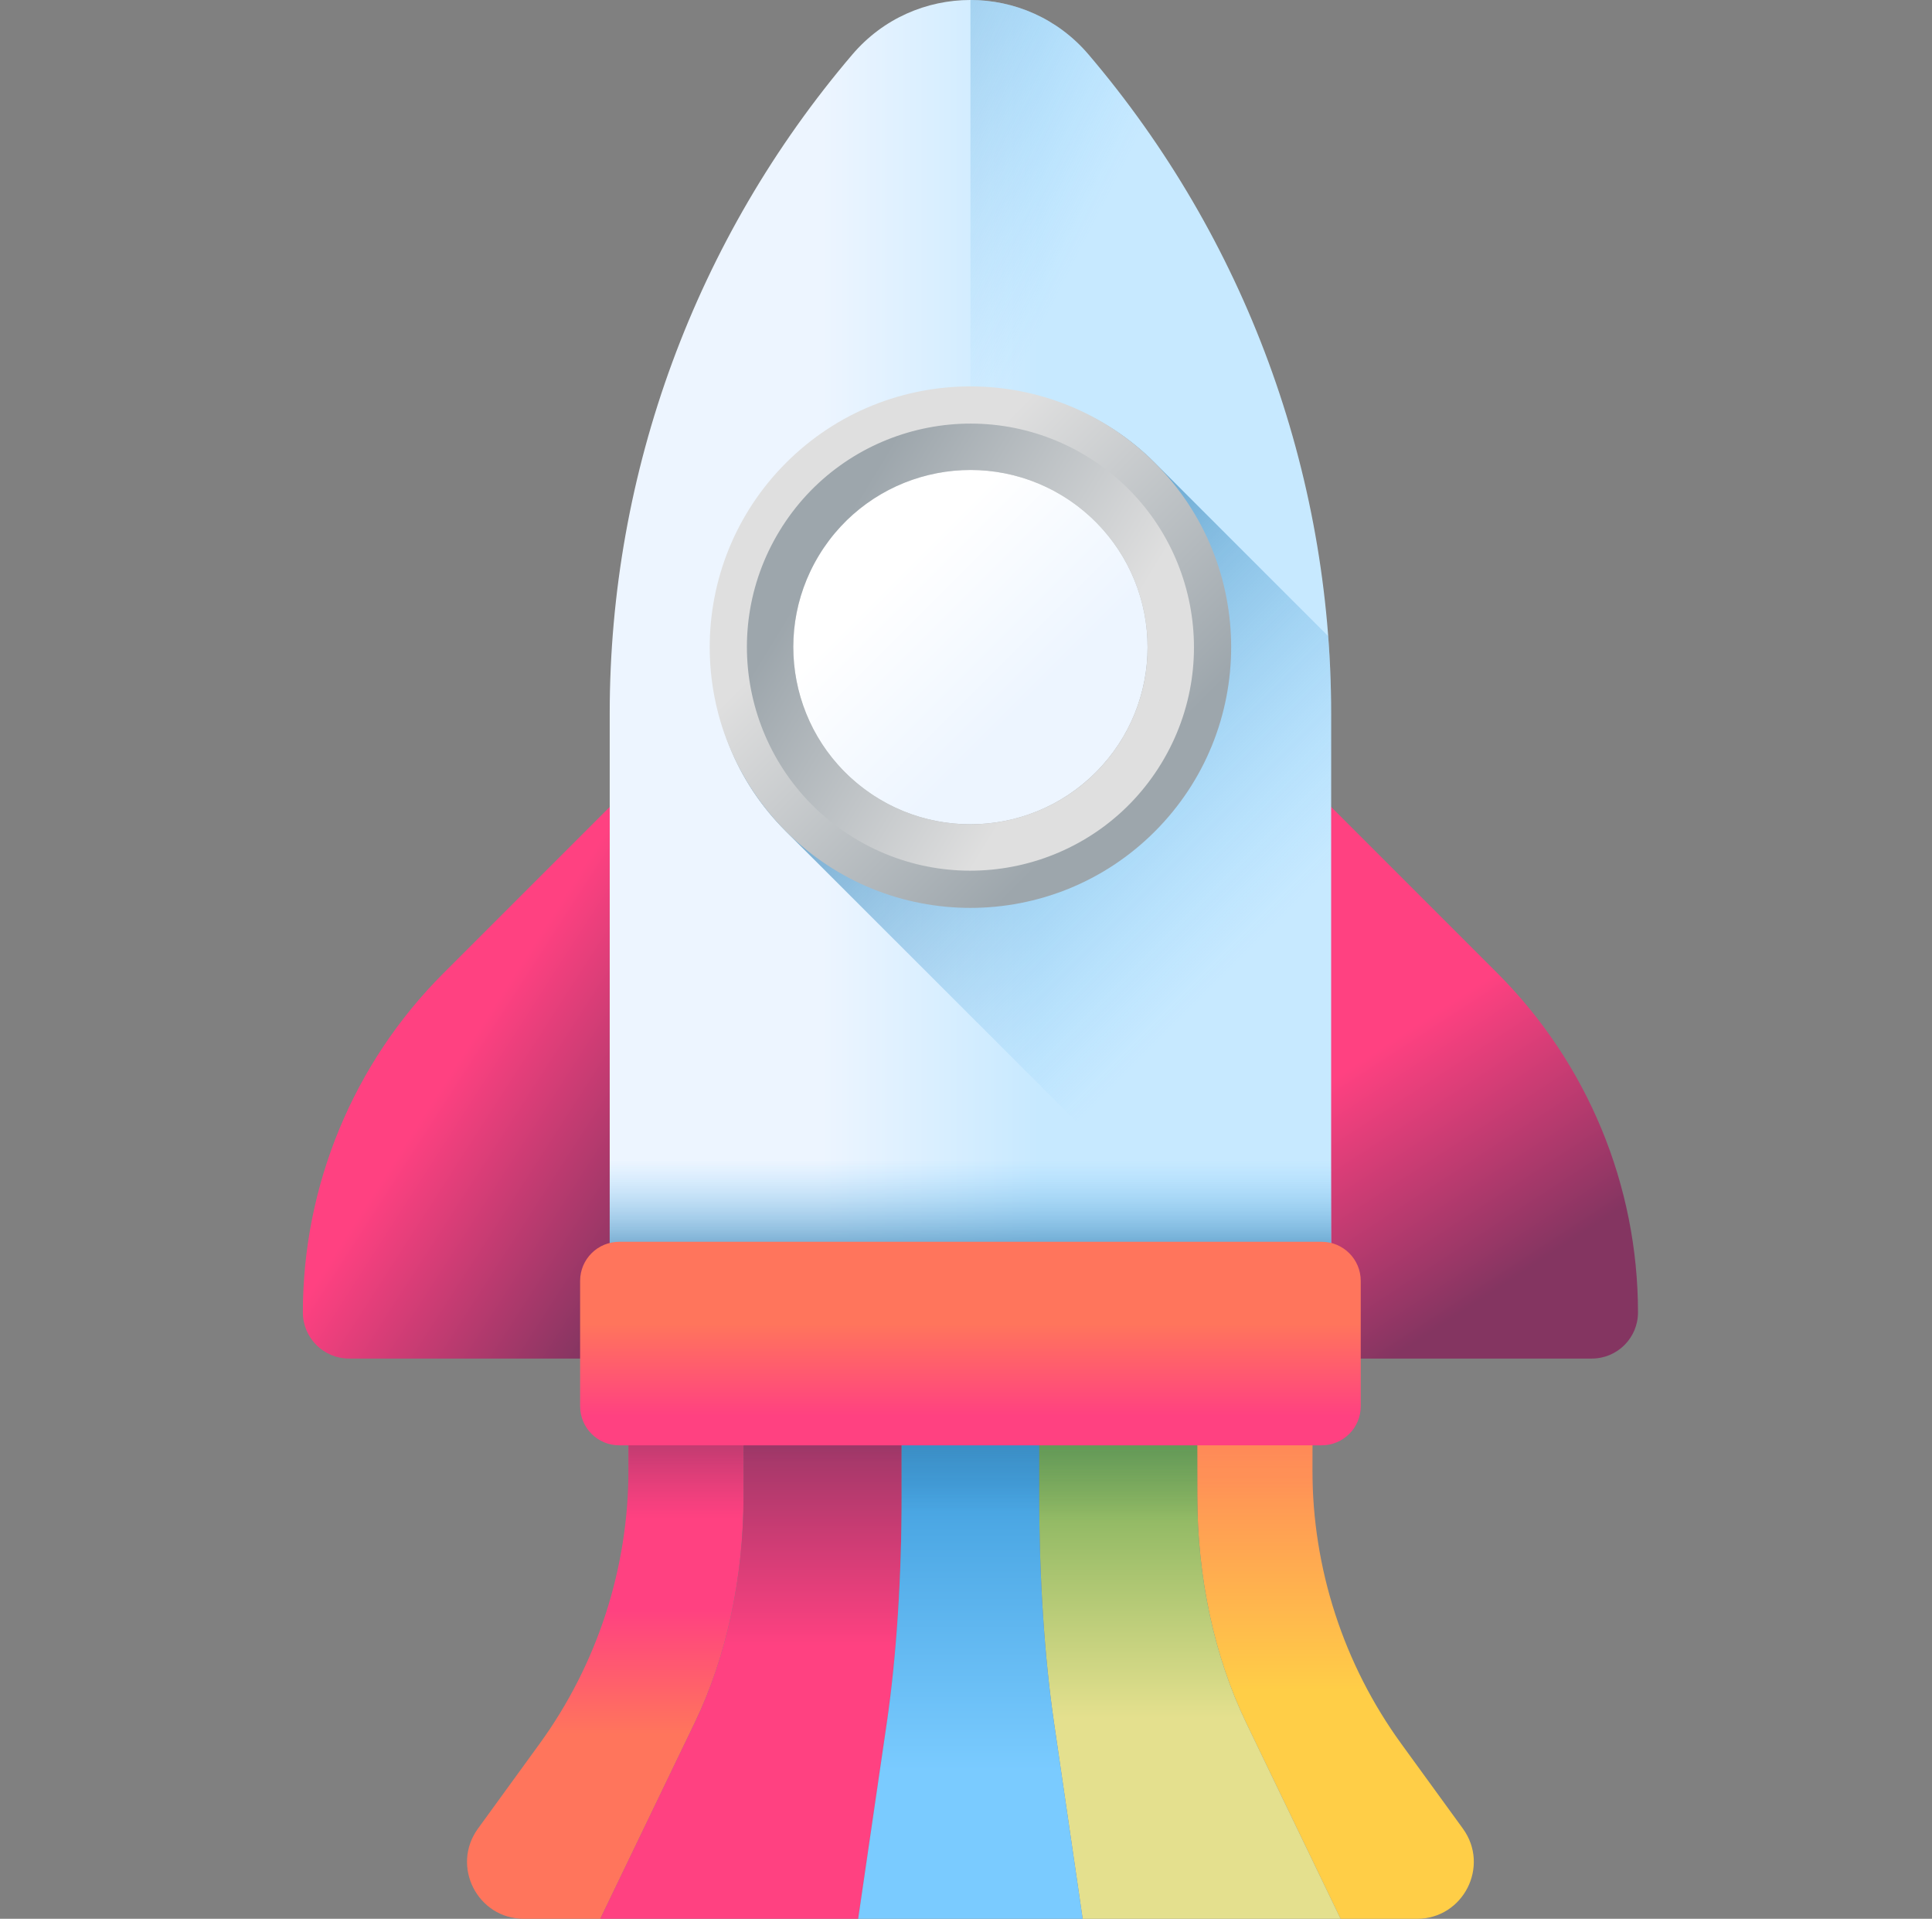
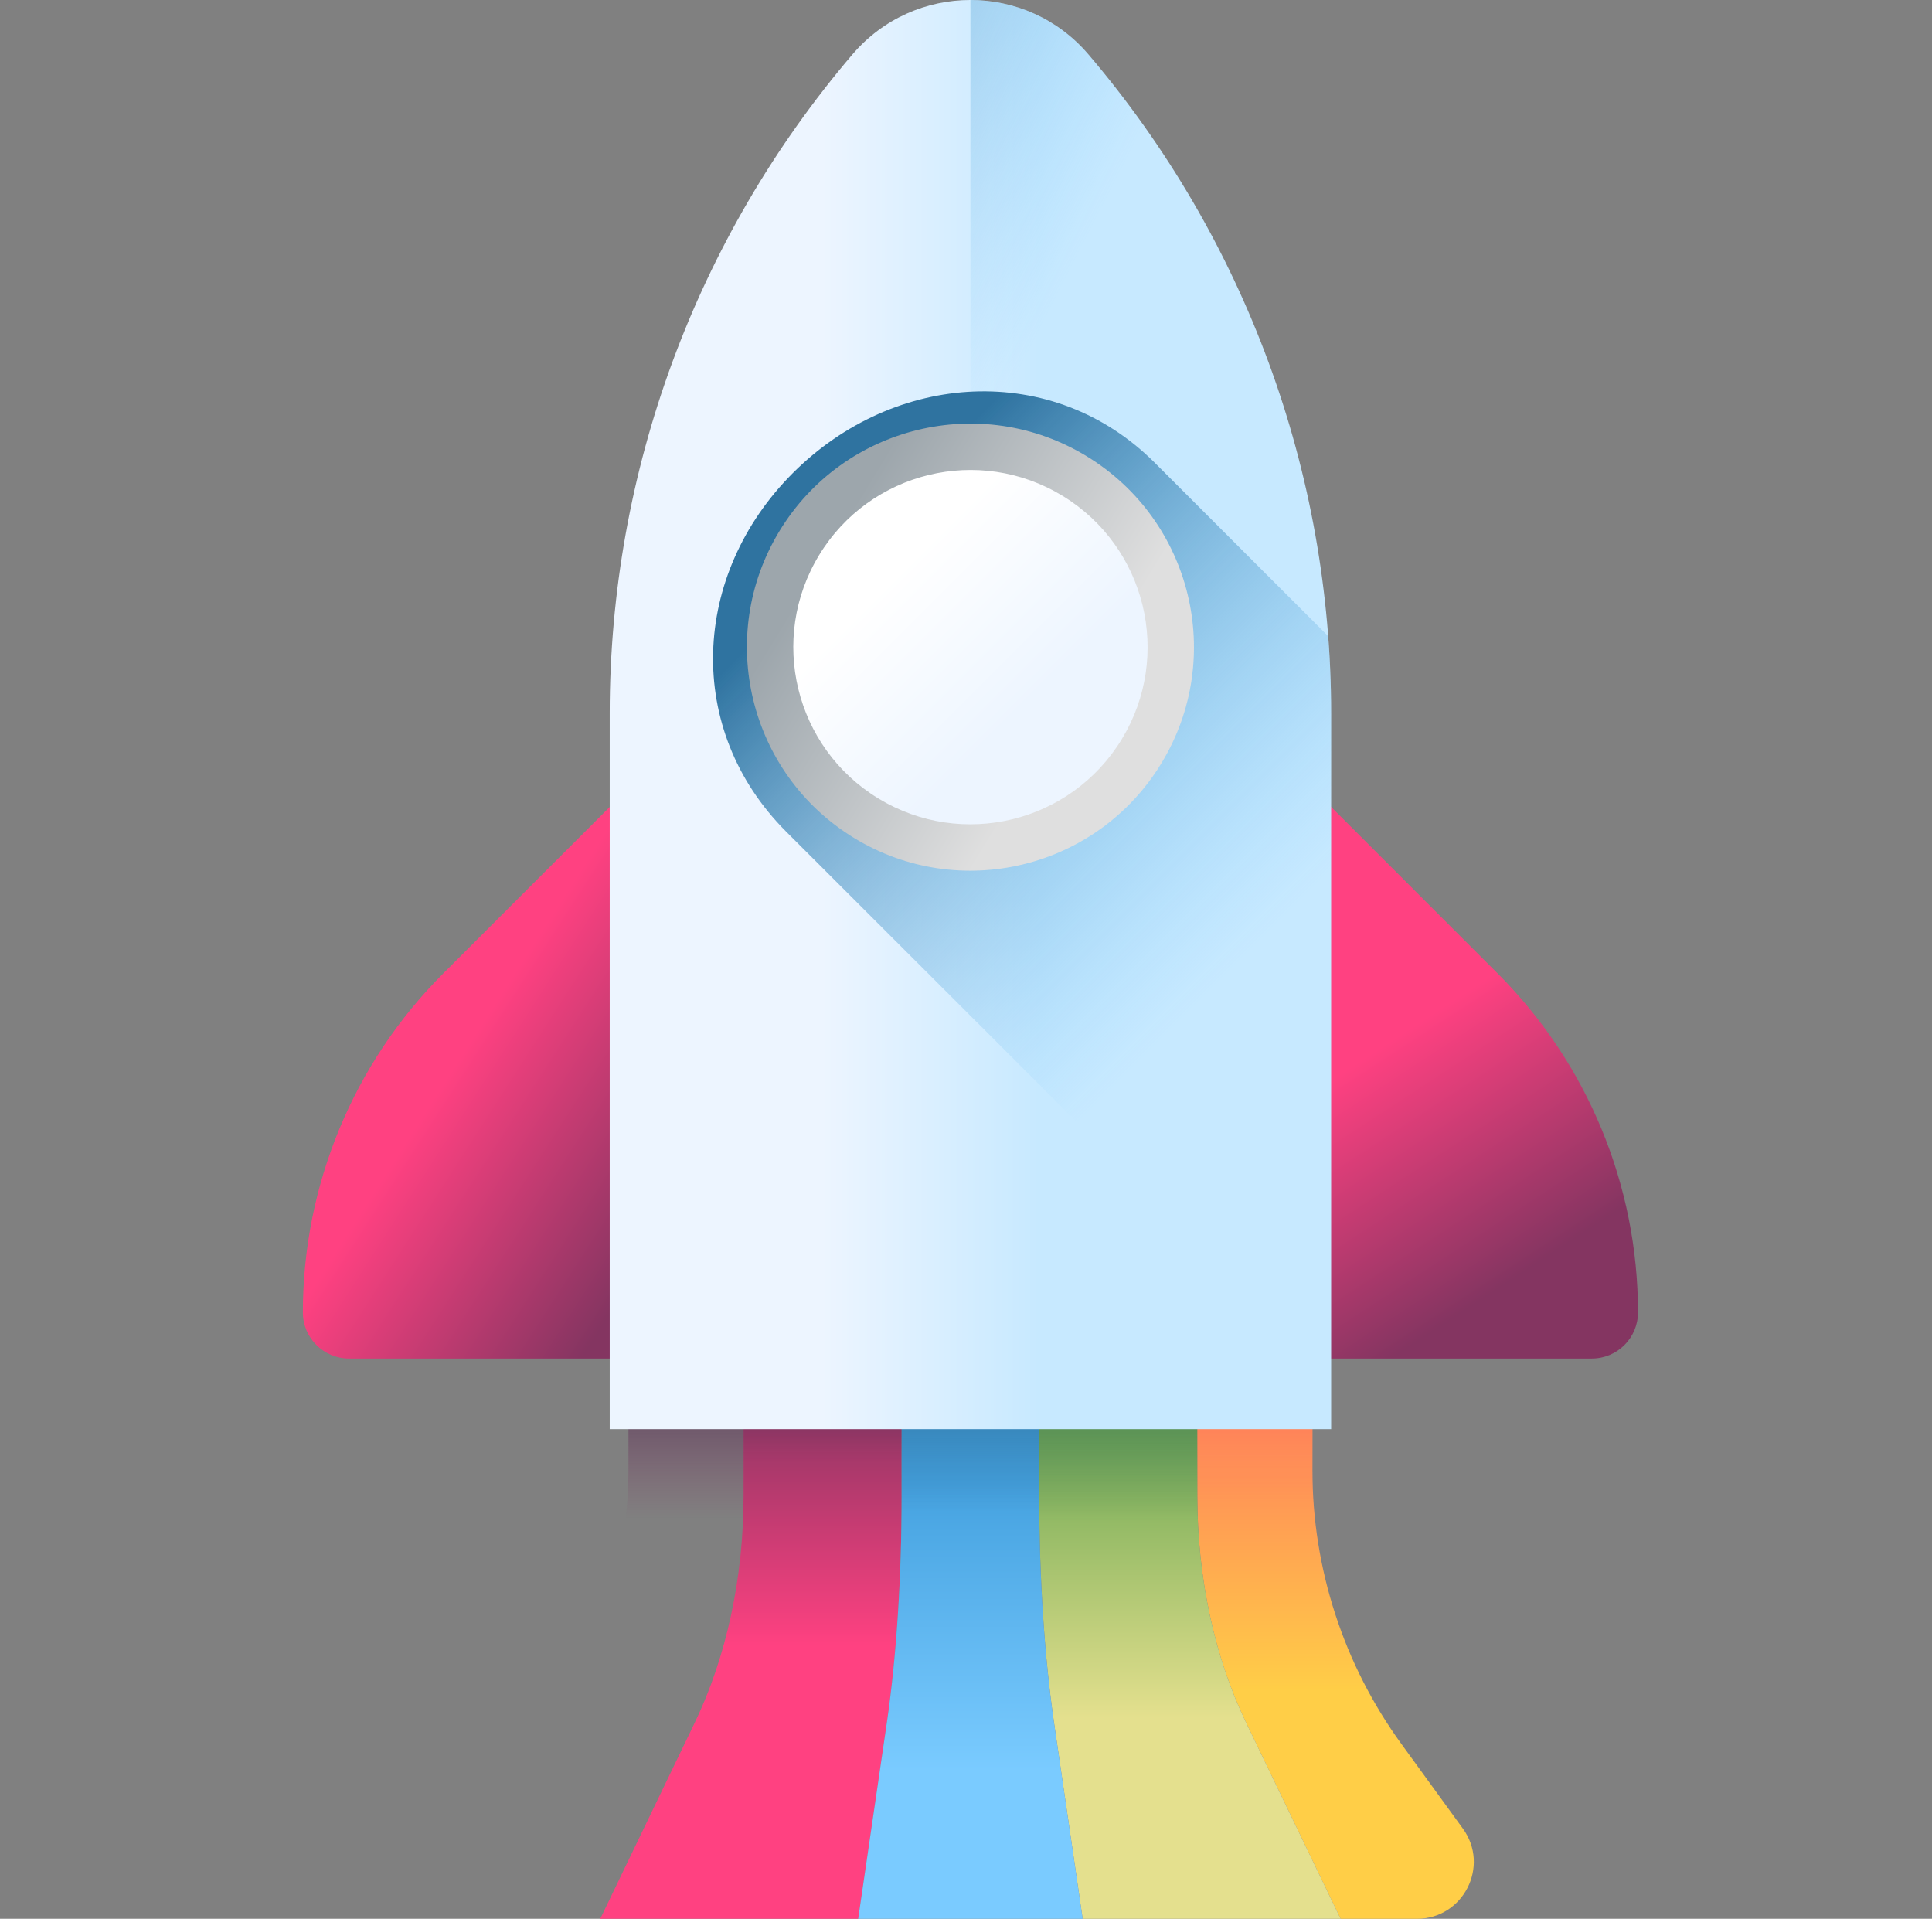
<svg xmlns="http://www.w3.org/2000/svg" width="145" height="144" viewBox="0 0 145 144" fill="none">
  <rect x="0" y="0" width="145" height="144" fill="#808080" stroke="none" />
  <g clip-path="url(#clip0_2262_1157)">
    <path d="M93.526 129.287L100.615 144H106.342C109.826 144 111.839 140.049 109.792 137.23L105.173 130.871C100.835 124.897 98.499 117.704 98.499 110.321V105.338L89.86 100.387V112.278C89.86 118.389 91.143 124.343 93.526 129.287Z" fill="url(#paint0_linear_2262_1157)" />
-     <path d="M39.322 144H45.05L52.138 129.287C54.521 124.343 55.804 118.389 55.804 112.278V100.387L47.166 105.338V110.321C47.166 117.704 44.829 124.897 40.491 130.871L35.872 137.23C33.825 140.049 35.839 144 39.322 144Z" fill="url(#paint1_linear_2262_1157)" />
    <path d="M77.995 112.278C77.995 118.389 78.384 124.343 79.106 129.287L81.256 144H100.615L93.526 129.287C91.143 124.343 89.86 118.389 89.86 112.278V100.387L77.995 93.587V112.278Z" fill="url(#paint2_linear_2262_1157)" />
    <path d="M52.139 129.287L45.05 144H64.409L66.558 129.287C67.28 124.343 67.669 118.389 67.669 112.278V93.587L55.804 100.387V112.278C55.804 118.389 54.521 124.343 52.139 129.287Z" fill="url(#paint3_linear_2262_1157)" />
    <path d="M67.669 112.278C67.669 118.389 67.28 124.343 66.558 129.287L64.408 144H81.256L79.107 129.287C78.384 124.343 77.995 118.389 77.995 112.278V93.587L72.832 90.628L67.669 93.587V112.278Z" fill="url(#paint4_linear_2262_1157)" />
    <path d="M98.499 110.321V105.338L89.86 100.387V112.278C89.86 114.484 90.03 116.668 90.356 118.794H99.543C98.854 116.038 98.499 113.194 98.499 110.321Z" fill="url(#paint5_linear_2262_1157)" />
    <path d="M89.86 112.278V100.387L77.995 93.587V112.278C77.995 114.484 78.046 116.668 78.145 118.794H90.356C90.03 116.669 89.86 114.484 89.86 112.278Z" fill="url(#paint6_linear_2262_1157)" />
    <path d="M78.145 118.793C78.046 116.668 77.995 114.484 77.995 112.278V93.587L72.832 90.628L67.669 93.587V112.278C67.669 114.484 67.617 116.668 67.519 118.793H78.145Z" fill="url(#paint7_linear_2262_1157)" />
    <path d="M67.519 118.794C67.618 116.669 67.669 114.484 67.669 112.278V93.587L55.804 100.387V112.278C55.804 114.484 55.634 116.668 55.309 118.794H67.519Z" fill="url(#paint8_linear_2262_1157)" />
    <path d="M55.308 118.794C55.634 116.669 55.804 114.484 55.804 112.278V100.387L47.166 105.338V110.321C47.166 113.194 46.81 116.038 46.122 118.794H55.308Z" fill="url(#paint9_linear_2262_1157)" />
-     <path d="M49.126 101.955V57.193L33.271 73.048C26.523 79.796 22.731 88.949 22.731 98.492C22.731 100.405 24.282 101.955 26.195 101.955H49.126Z" fill="url(#paint10_linear_2262_1157)" />
+     <path d="M49.126 101.955V57.193L33.271 73.048C26.523 79.796 22.731 88.949 22.731 98.492C22.731 100.405 24.282 101.955 26.195 101.955Z" fill="url(#paint10_linear_2262_1157)" />
    <path d="M96.539 101.955V57.193L112.395 73.048C119.143 79.796 122.934 88.949 122.934 98.492C122.934 100.405 121.383 101.955 119.47 101.955H96.539Z" fill="url(#paint11_linear_2262_1157)" />
    <path d="M63.967 4.094C52.214 17.887 45.76 35.415 45.76 53.536V107.252H99.905V53.535C99.905 35.415 93.45 17.887 81.698 4.093C77.048 -1.365 68.617 -1.365 63.967 4.094Z" fill="url(#paint12_linear_2262_1157)" />
    <path d="M99.906 107.251V53.535C99.906 35.415 93.451 17.887 81.699 4.093C79.373 1.365 76.103 0 72.833 0V107.251H99.906Z" fill="url(#paint13_linear_2262_1157)" />
    <path d="M59.508 35.498C51.867 43.139 51.355 54.762 58.996 62.404L99.906 103.288V53.535C99.906 51.595 99.827 49.663 99.681 47.74L86.67 34.73C79.028 27.088 67.15 27.856 59.508 35.498Z" fill="url(#paint14_linear_2262_1157)" />
    <path d="M72.753 63.092C80.746 63.092 87.225 56.613 87.225 48.621C87.225 40.629 80.746 34.15 72.753 34.15C64.761 34.15 58.282 40.629 58.282 48.621C58.282 56.613 64.761 63.092 72.753 63.092Z" fill="url(#paint15_linear_2262_1157)" />
-     <path d="M86.67 34.73C79.029 27.088 66.638 27.088 58.997 34.73C51.355 42.372 51.355 54.762 58.997 62.403C66.638 70.045 79.027 70.044 86.669 62.402C94.31 54.76 94.312 42.372 86.67 34.73ZM63.433 57.967C58.241 52.775 58.242 44.357 63.433 39.167C68.626 33.974 77.041 33.974 82.234 39.167C87.424 44.357 87.426 52.775 82.234 57.967C77.043 63.158 68.624 63.158 63.433 57.967Z" fill="url(#paint16_linear_2262_1157)" />
    <path d="M81.558 34.239C73.645 29.421 63.325 31.929 58.506 39.842C53.688 47.755 56.197 58.074 64.11 62.892C72.021 67.71 82.341 65.203 87.159 57.29C91.978 49.377 89.47 39.057 81.558 34.239ZM65.92 59.921C59.648 56.102 57.661 47.923 61.479 41.653C65.299 35.381 73.476 33.393 79.748 37.212C86.018 41.03 88.007 49.209 84.188 55.481C80.37 61.751 72.19 63.739 65.92 59.921Z" fill="url(#paint17_linear_2262_1157)" />
-     <path d="M45.76 82.443H99.905V98.813H45.76V82.443Z" fill="url(#paint18_linear_2262_1157)" />
-     <path d="M46.472 108.466H99.193C100.813 108.466 102.126 107.153 102.126 105.533V96.125C102.126 94.505 100.813 93.192 99.193 93.192H46.472C44.852 93.192 43.539 94.505 43.539 96.125V105.533C43.539 107.153 44.852 108.466 46.472 108.466Z" fill="url(#paint19_linear_2262_1157)" />
  </g>
  <defs>
    <linearGradient id="paint0_linear_2262_1157" x1="100.237" y1="126.95" x2="100.237" y2="110.997" gradientUnits="userSpaceOnUse">
      <stop stop-color="#FFCE47" />
      <stop offset="1" stop-color="#FF9356" />
    </linearGradient>
    <linearGradient id="paint1_linear_2262_1157" x1="45.427" y1="130.139" x2="45.427" y2="120.695" gradientUnits="userSpaceOnUse">
      <stop stop-color="#FF755C" />
      <stop offset="1" stop-color="#FF4181" />
    </linearGradient>
    <linearGradient id="paint2_linear_2262_1157" x1="89.305" y1="128.913" x2="89.305" y2="107.441" gradientUnits="userSpaceOnUse">
      <stop stop-color="#E4E08E" />
      <stop offset="1" stop-color="#6FA953" />
    </linearGradient>
    <linearGradient id="paint3_linear_2262_1157" x1="56.359" y1="123.516" x2="56.359" y2="103.926" gradientUnits="userSpaceOnUse">
      <stop stop-color="#FF4181" />
      <stop offset="1" stop-color="#843561" />
    </linearGradient>
    <linearGradient id="paint4_linear_2262_1157" x1="72.832" y1="132.838" x2="72.832" y2="111.372" gradientUnits="userSpaceOnUse">
      <stop stop-color="#7ACBFF" />
      <stop offset="1" stop-color="#45A2E0" />
    </linearGradient>
    <linearGradient id="paint5_linear_2262_1157" x1="94.701" y1="113.089" x2="94.701" y2="105.077" gradientUnits="userSpaceOnUse">
      <stop stop-color="#FF9356" stop-opacity="0" />
      <stop offset="1" stop-color="#FF755C" />
    </linearGradient>
    <linearGradient id="paint6_linear_2262_1157" x1="84.175" y1="114.101" x2="84.175" y2="98" gradientUnits="userSpaceOnUse">
      <stop stop-color="#43765A" stop-opacity="0" />
      <stop offset="1" stop-color="#43765A" />
    </linearGradient>
    <linearGradient id="paint7_linear_2262_1157" x1="72.832" y1="113.458" x2="72.832" y2="90.444" gradientUnits="userSpaceOnUse">
      <stop stop-color="#174461" stop-opacity="0" />
      <stop offset="1" stop-color="#174461" />
    </linearGradient>
    <linearGradient id="paint8_linear_2262_1157" x1="61.489" y1="109.68" x2="61.489" y2="101.773" gradientUnits="userSpaceOnUse">
      <stop stop-color="#843561" stop-opacity="0" />
      <stop offset="1" stop-color="#3A2F4D" />
    </linearGradient>
    <linearGradient id="paint9_linear_2262_1157" x1="50.963" y1="113.918" x2="50.963" y2="100.294" gradientUnits="userSpaceOnUse">
      <stop stop-color="#843561" stop-opacity="0" />
      <stop offset="1" stop-color="#3A2F4D" />
    </linearGradient>
    <linearGradient id="paint10_linear_2262_1157" x1="35.209" y1="78.326" x2="51.921" y2="89.069" gradientUnits="userSpaceOnUse">
      <stop stop-color="#FF4181" />
      <stop offset="1" stop-color="#843561" />
    </linearGradient>
    <linearGradient id="paint11_linear_2262_1157" x1="100.472" y1="80.683" x2="111.385" y2="97.394" gradientUnits="userSpaceOnUse">
      <stop stop-color="#FF4181" />
      <stop offset="1" stop-color="#843561" />
    </linearGradient>
    <linearGradient id="paint12_linear_2262_1157" x1="61.663" y1="53.626" x2="77.984" y2="53.626" gradientUnits="userSpaceOnUse">
      <stop stop-color="#EDF5FF" />
      <stop offset="1" stop-color="#C7E9FF" />
    </linearGradient>
    <linearGradient id="paint13_linear_2262_1157" x1="65.568" y1="49.198" x2="29.502" y2="30.781" gradientUnits="userSpaceOnUse">
      <stop stop-color="#7ACBFF" stop-opacity="0" />
      <stop offset="1" stop-color="#2F73A0" />
    </linearGradient>
    <linearGradient id="paint14_linear_2262_1157" x1="94.715" y1="70.449" x2="64.469" y2="40.203" gradientUnits="userSpaceOnUse">
      <stop stop-color="#7ACBFF" stop-opacity="0" />
      <stop offset="1" stop-color="#2F73A0" />
    </linearGradient>
    <linearGradient id="paint15_linear_2262_1157" x1="67.194" y1="43.061" x2="77.017" y2="52.885" gradientUnits="userSpaceOnUse">
      <stop stop-color="white" />
      <stop offset="1" stop-color="#EDF5FF" />
    </linearGradient>
    <linearGradient id="paint16_linear_2262_1157" x1="65.624" y1="41.358" x2="83.626" y2="59.359" gradientUnits="userSpaceOnUse">
      <stop stop-color="#DFDFDF" />
      <stop offset="1" stop-color="#9DA6AC" />
    </linearGradient>
    <linearGradient id="paint17_linear_2262_1157" x1="80.309" y1="53.229" x2="61.667" y2="41.871" gradientUnits="userSpaceOnUse">
      <stop stop-color="#DFDFDF" />
      <stop offset="1" stop-color="#9DA6AC" />
    </linearGradient>
    <linearGradient id="paint18_linear_2262_1157" x1="72.833" y1="87.047" x2="72.833" y2="96.27" gradientUnits="userSpaceOnUse">
      <stop stop-color="#7ACBFF" stop-opacity="0" />
      <stop offset="1" stop-color="#2F73A0" />
    </linearGradient>
    <linearGradient id="paint19_linear_2262_1157" x1="72.833" y1="99.328" x2="72.833" y2="106.263" gradientUnits="userSpaceOnUse">
      <stop stop-color="#FF755C" />
      <stop offset="1" stop-color="#FF4181" />
    </linearGradient>
    <clipPath id="clip0_2262_1157">
      <rect width="144" height="144" fill="white" transform="translate(0.833)" />
    </clipPath>
  </defs>
</svg>